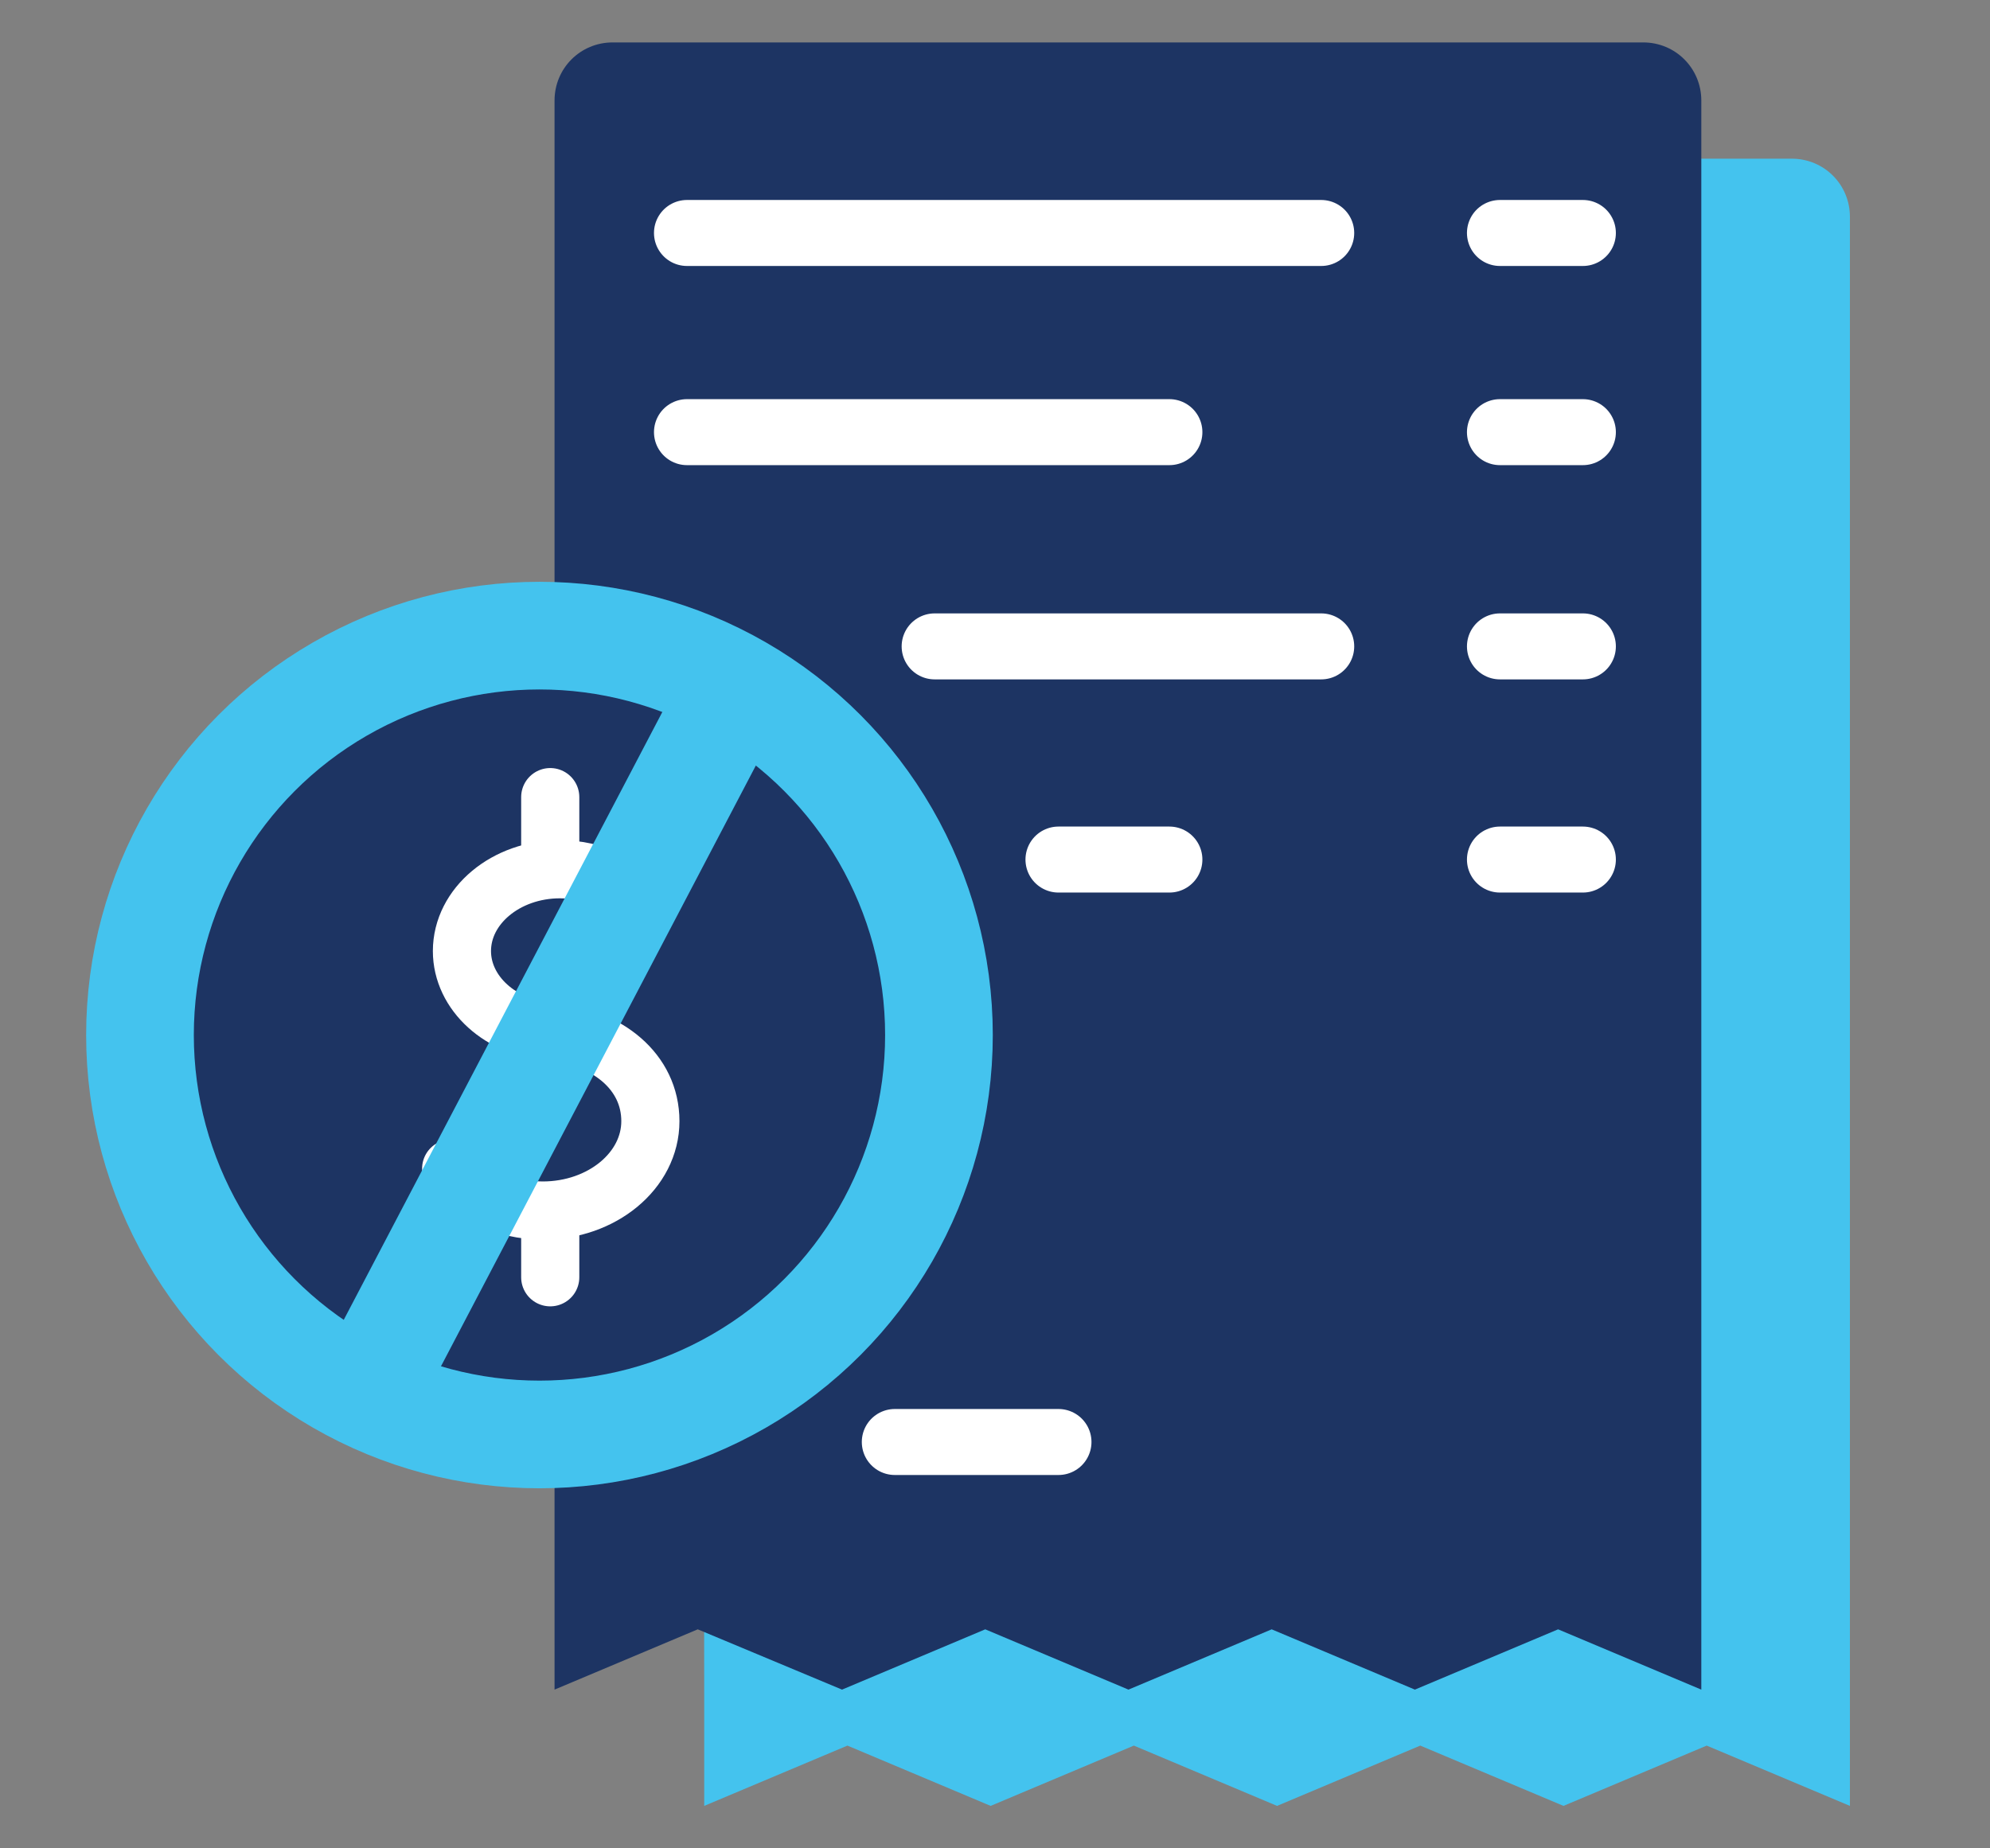
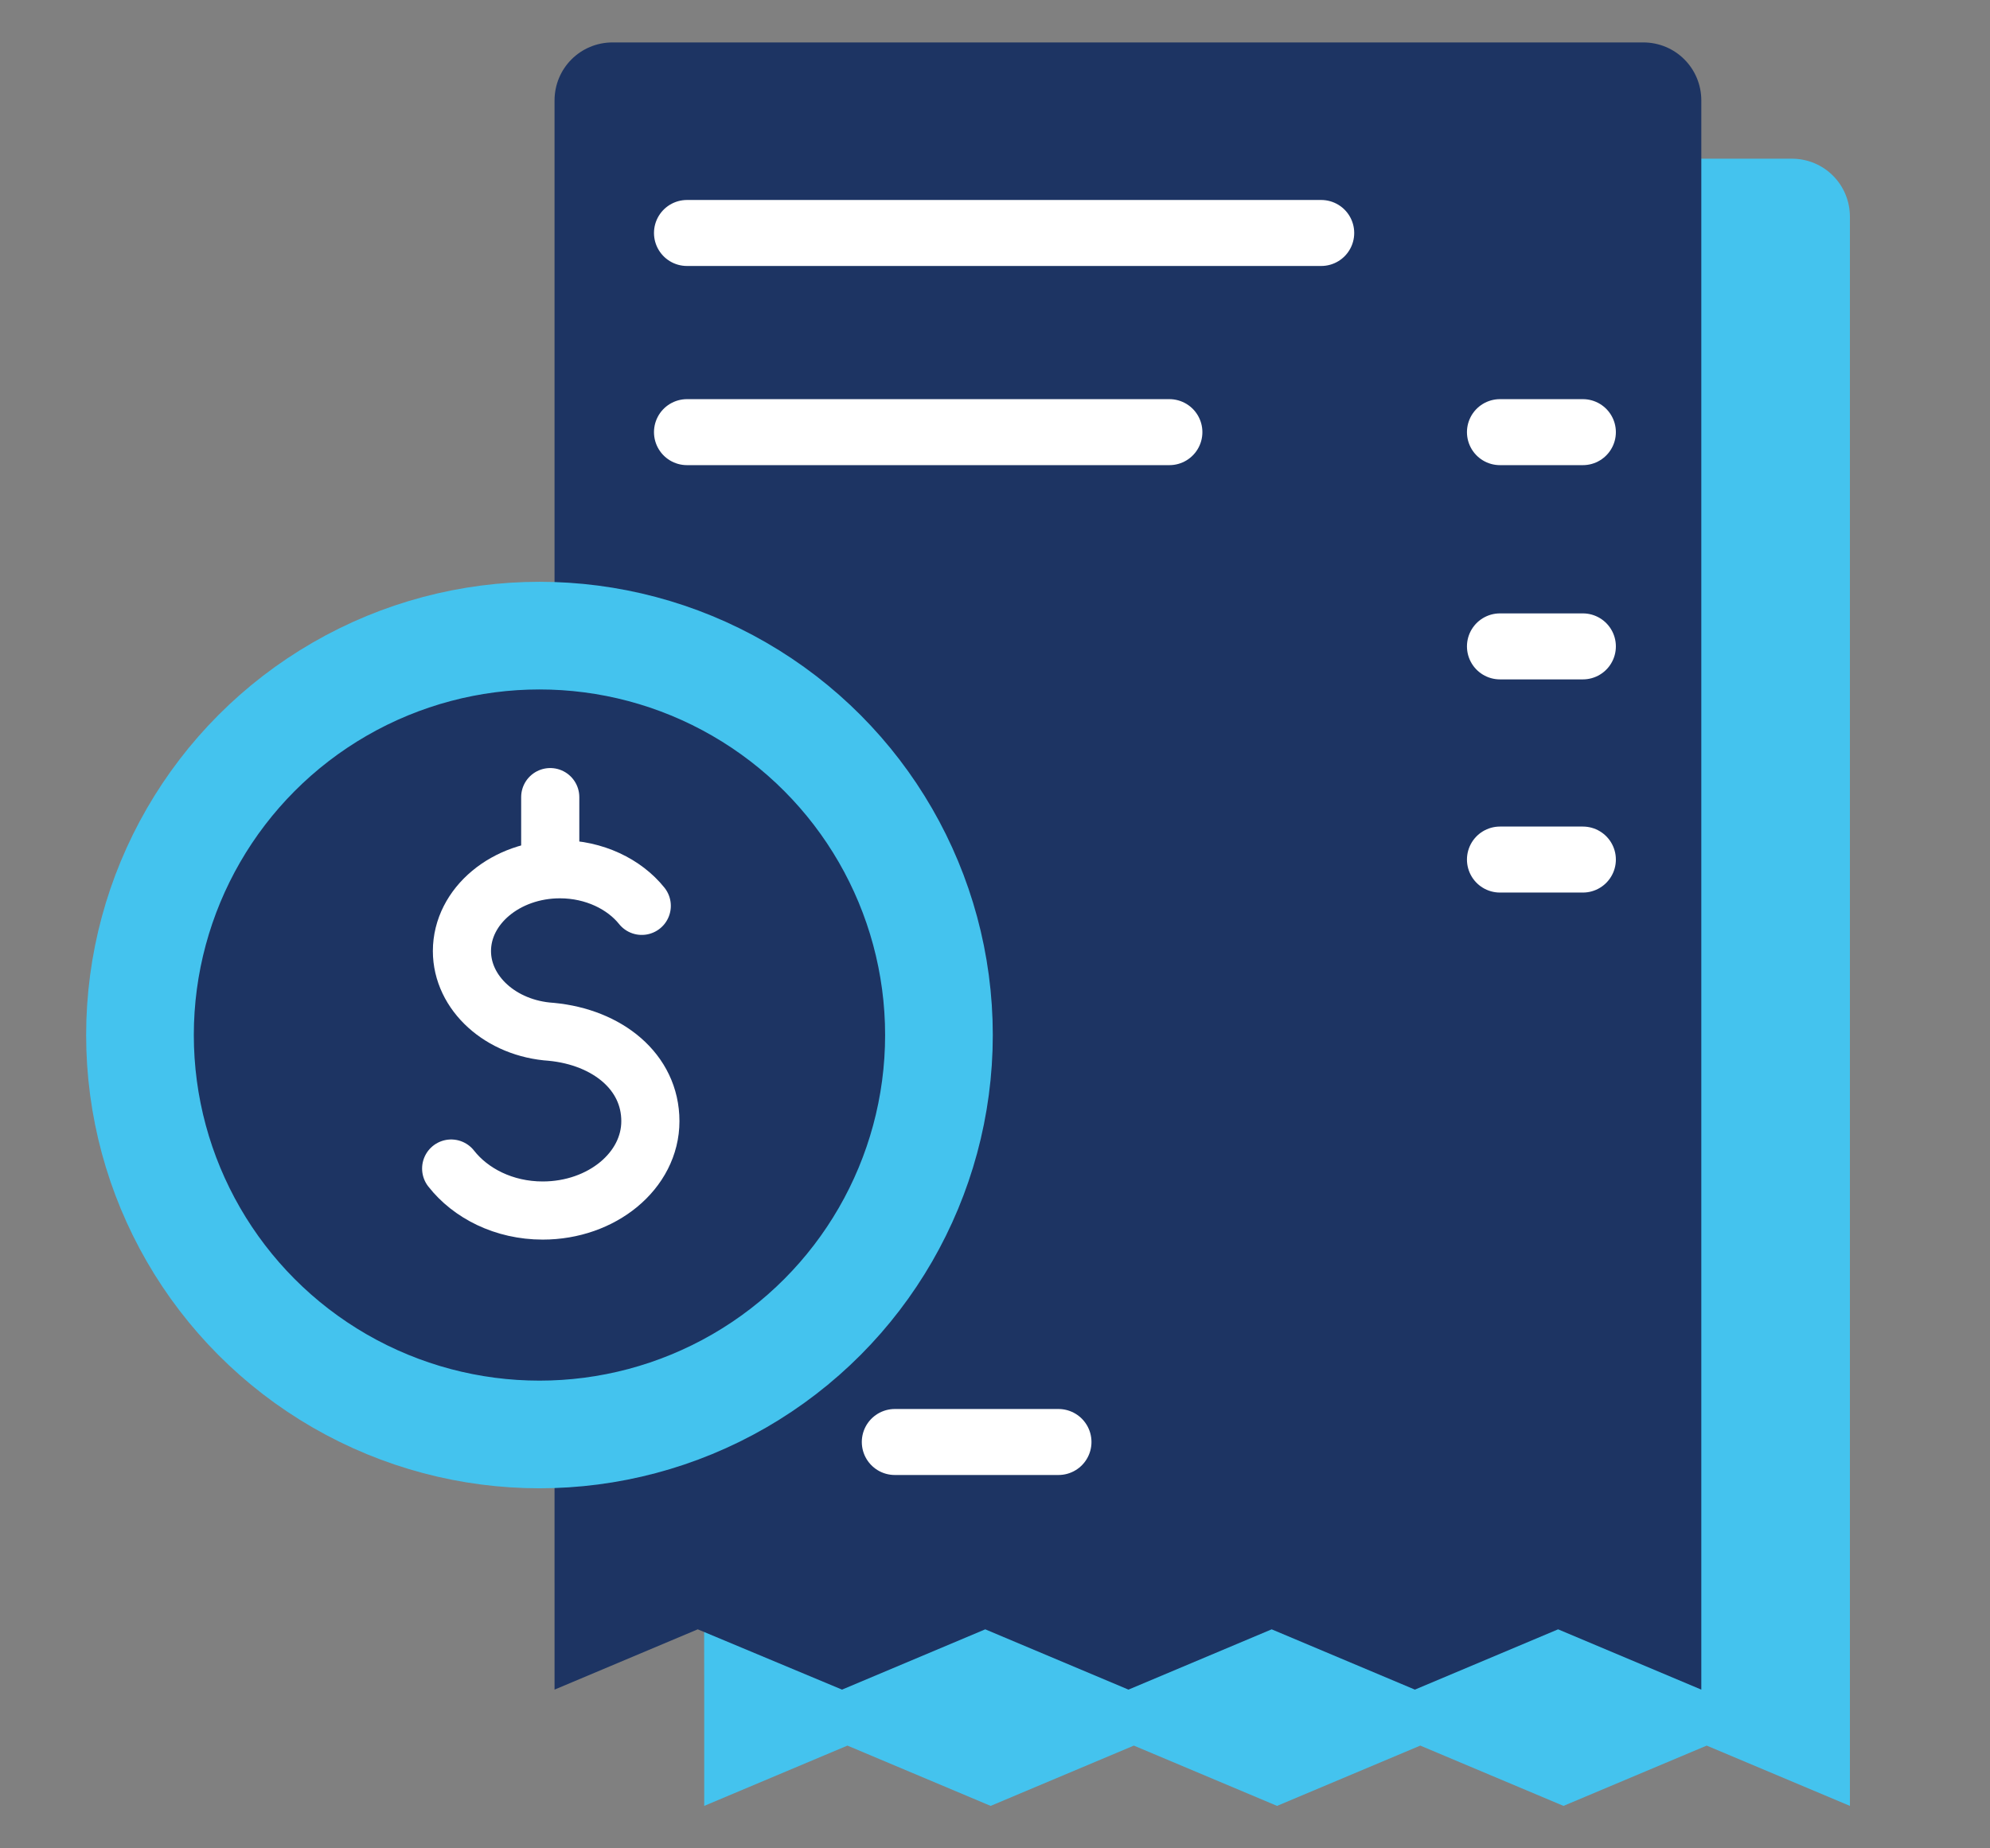
<svg xmlns="http://www.w3.org/2000/svg" id="a" viewBox="0 0 184.81 171.68">
  <rect x="0" y="0" width="184.81" height="171.68" fill="#808080" stroke="none" />
  <defs>
    <style>.cls-1,.cls-2,.cls-3,.cls-4{fill:none;}.cls-2,.cls-5{stroke:#44c3ee;stroke-width:10px;}.cls-2,.cls-5,.cls-3,.cls-4{stroke-linecap:round;stroke-linejoin:round;}.cls-6{fill:#44c3ee;}.cls-5,.cls-7{fill:#1d3463;}.cls-3{stroke-width:5.4px;}.cls-3,.cls-4{stroke:#fff;}.cls-4{stroke-width:6.13px;}</style>
  </defs>
  <path class="cls-6" d="M65.3,50.94v-30.8c0-3,2.4-5.4,5.4-5.4h95.7c3,0,5.4,2.4,5.4,5.4v147.6l-13.3-5.6-13.3,5.6-13.3-5.6-13.3,5.6-13.3-5.6-13.3,5.6-13.3-5.6-13.3,5.6v-9.9" />
  <path class="cls-7" d="M51.5,40.14V9.34c0-3,2.4-5.4,5.4-5.4h95.7c3,0,5.4,2.4,5.4,5.4v147.6l-13.3-5.6-13.3,5.6-13.3-5.6-13.3,5.6-13.3-5.6-13.3,5.6-13.4-5.6-13.3,5.6v-9.9" />
  <line class="cls-4" x1="63.8" y1="21.64" x2="122.7" y2="21.64" />
-   <line class="cls-4" x1="139.3" y1="21.64" x2="147" y2="21.64" />
  <line class="cls-4" x1="63.8" y1="40.14" x2="108.6" y2="40.14" />
  <line class="cls-4" x1="139.3" y1="40.14" x2="147" y2="40.14" />
-   <line class="cls-4" x1="86.8" y1="60.04" x2="122.7" y2="60.04" />
  <line class="cls-4" x1="139.3" y1="60.04" x2="147" y2="60.04" />
-   <line class="cls-4" x1="98.3" y1="79.84" x2="108.6" y2="79.84" />
  <line class="cls-4" x1="139.3" y1="79.84" x2="147" y2="79.84" />
  <line class="cls-4" x1="83.1" y1="133.94" x2="98.3" y2="133.94" />
  <circle class="cls-5" cx="50.1" cy="96.14" r="37.1" />
  <path class="cls-3" d="M41.9,108.54c1.8,2.3,4.9,3.9,8.5,3.9,5.5,0,10-3.7,10-8.3s-4-7.8-9.2-8.3h0c-4.7-.3-8.3-3.6-8.3-7.5,0-4.2,4.1-7.6,9.1-7.6,3.2,0,6,1.4,7.6,3.4" />
-   <line class="cls-3" x1="51.1" y1="112.74" x2="51.1" y2="118.64" />
  <line class="cls-3" x1="51.1" y1="74.04" x2="51.1" y2="80.24" />
-   <line class="cls-2" x1="34.4" y1="128.64" x2="67.1" y2="66.24" />
  <rect class="cls-1" width="184.81" height="171.68" />
</svg>